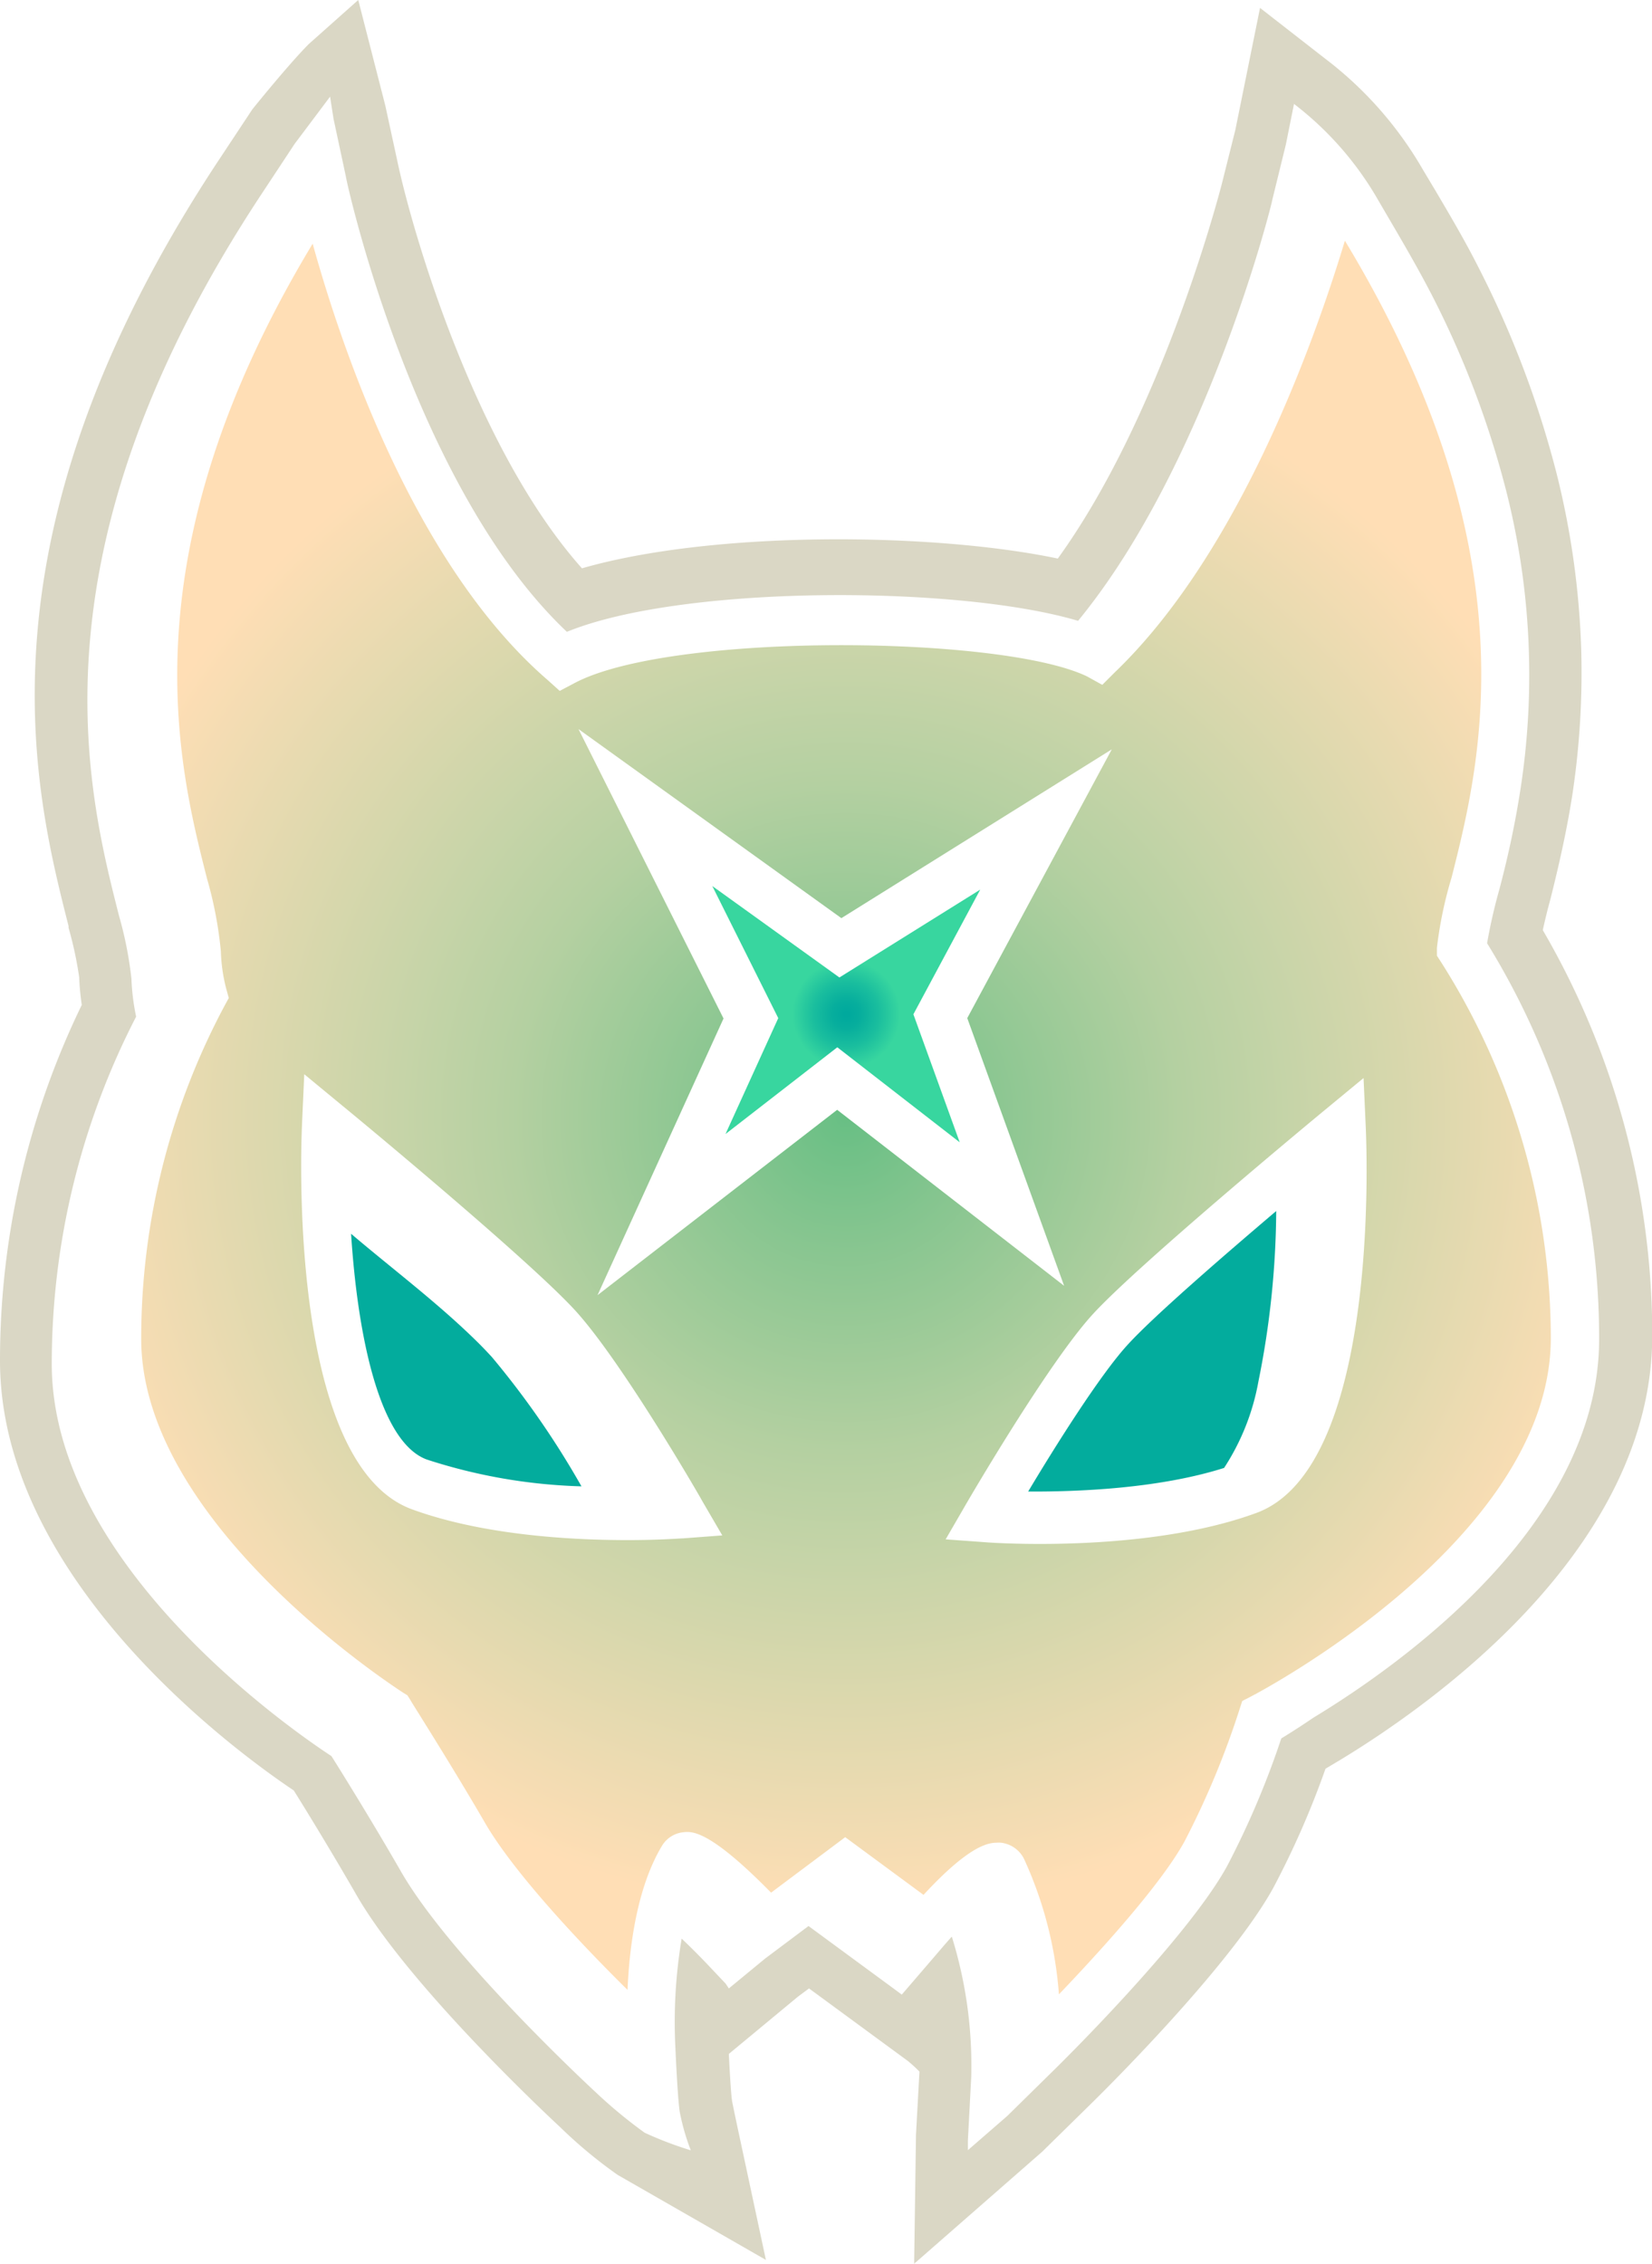
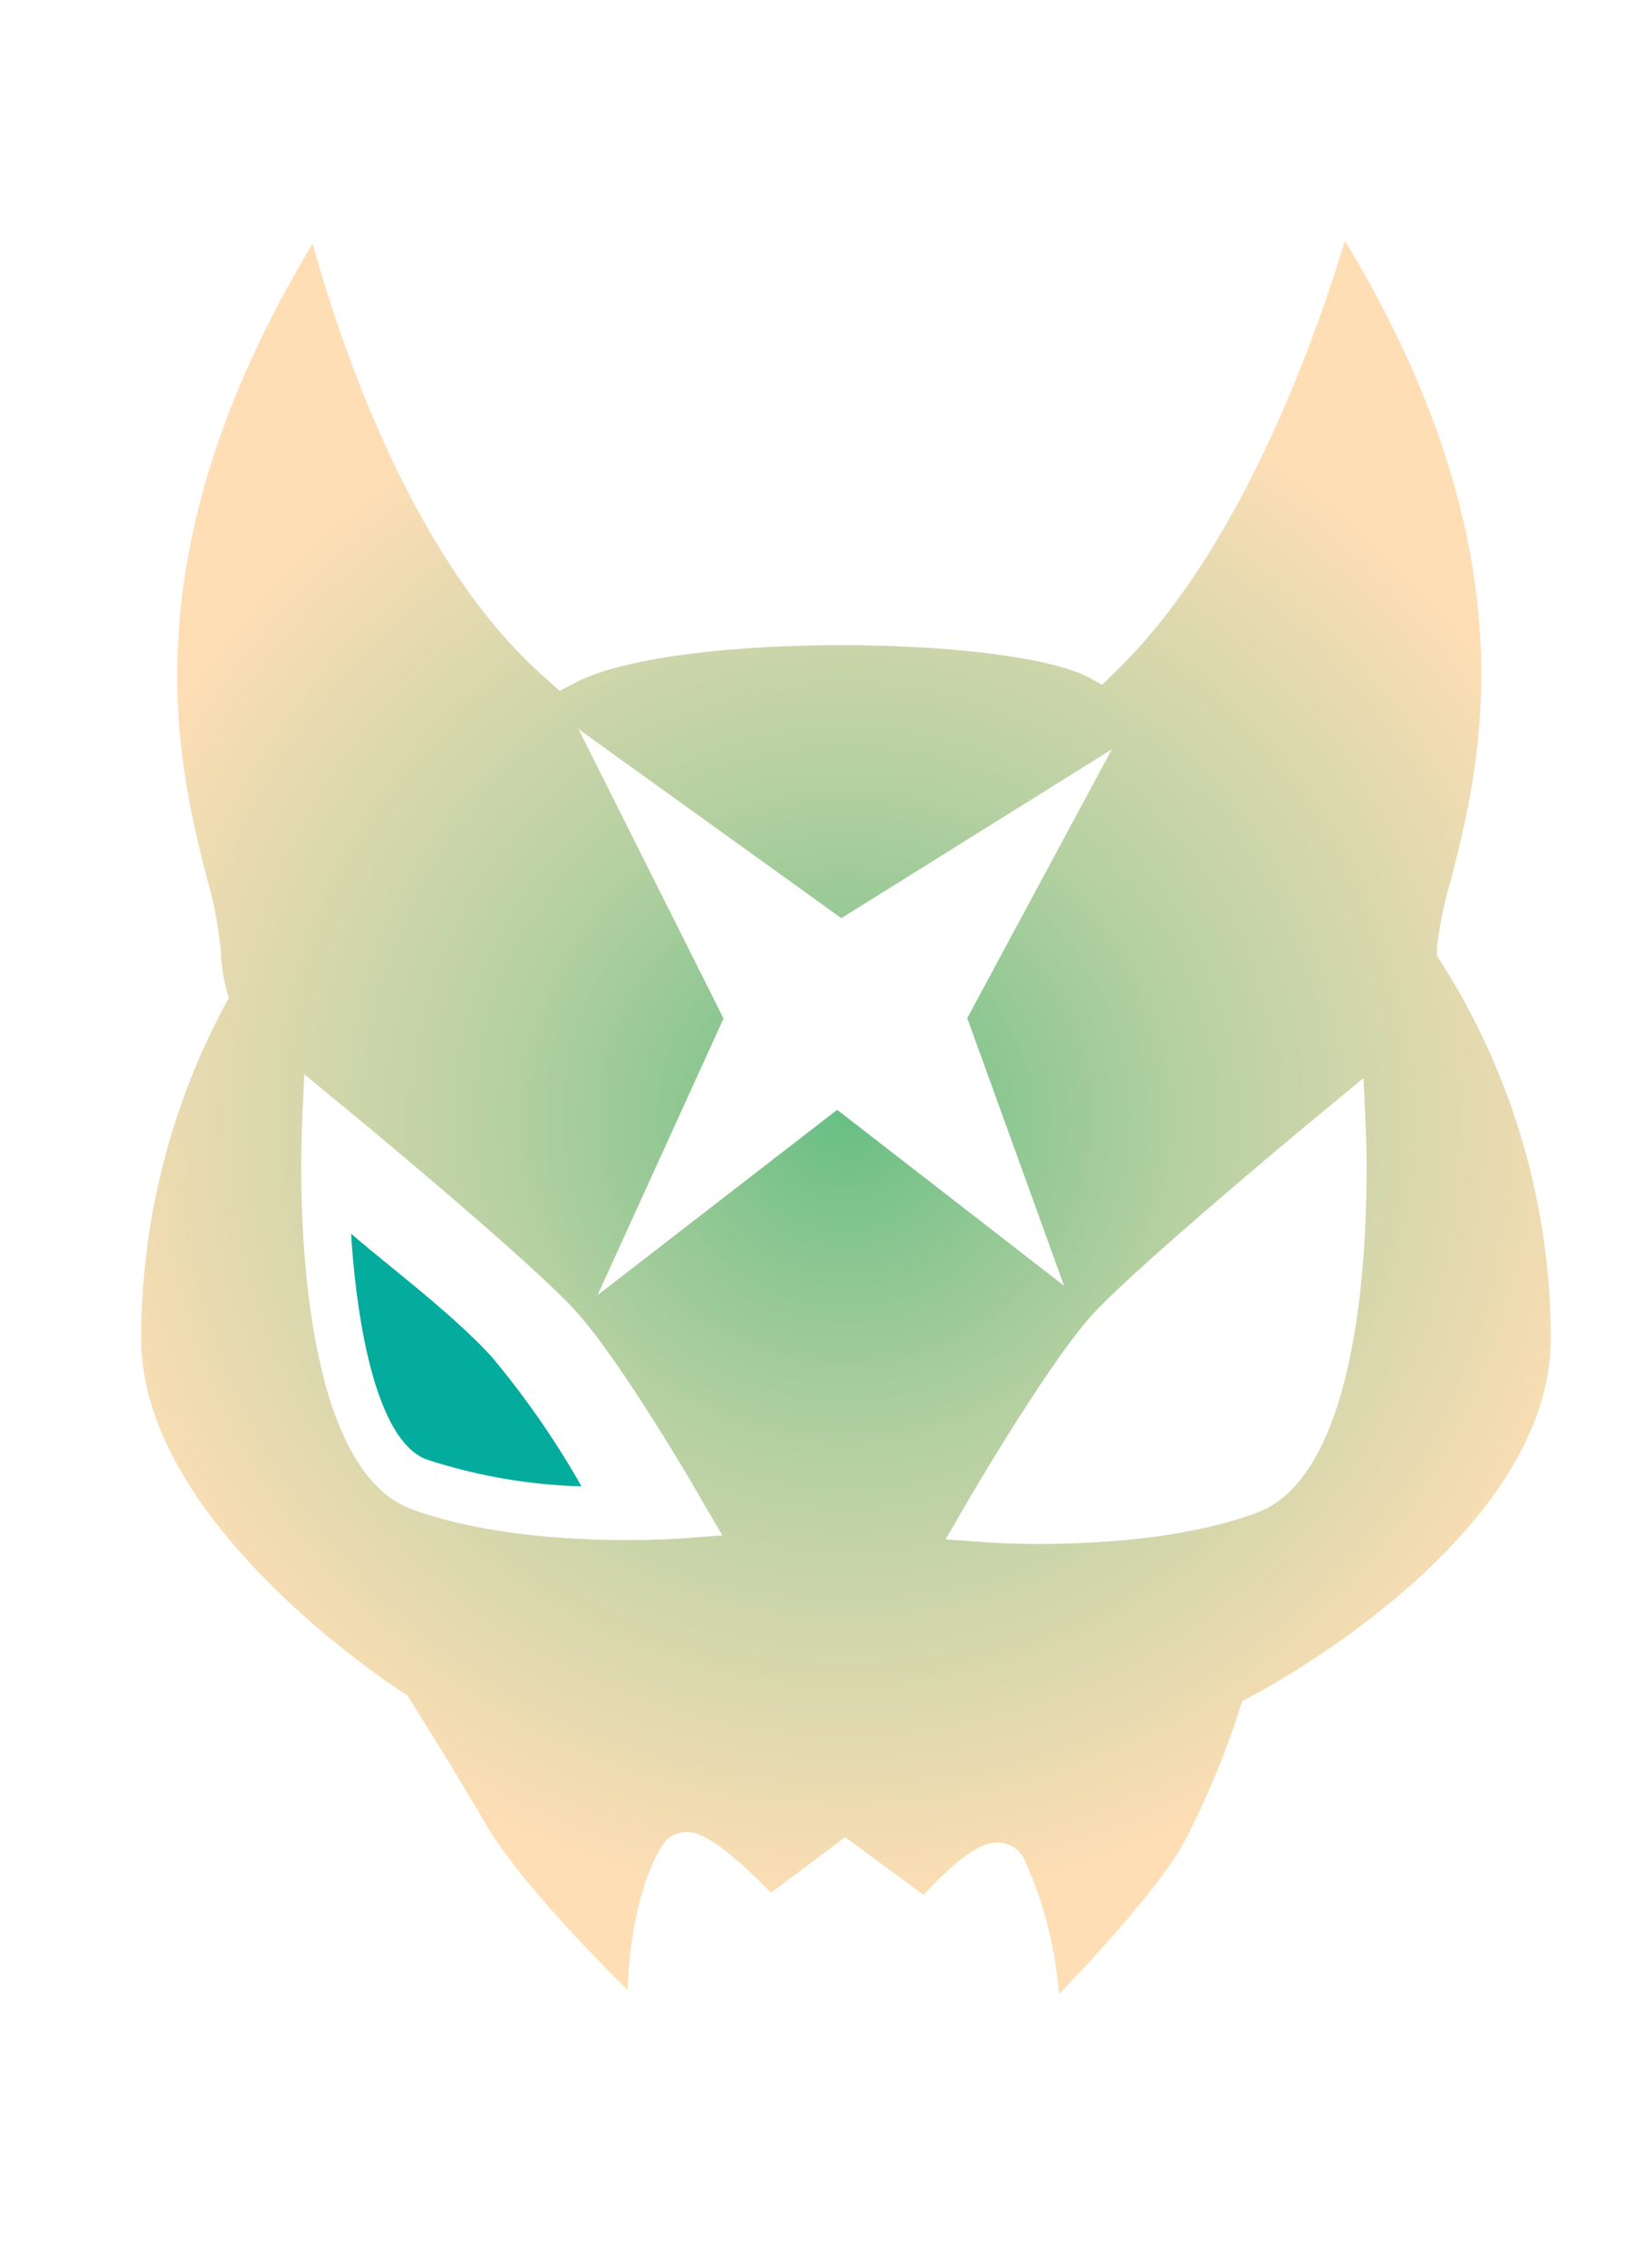
<svg xmlns="http://www.w3.org/2000/svg" viewBox="0 0 133.73 183.19">
  <defs>
    <style>.cls-1{fill:#dad7c5;}.cls-2{fill:url(#radial-gradient);}.cls-3{fill:url(#radial-gradient-2);}.cls-4{fill:#03ac9d;}</style>
    <radialGradient id="radial-gradient" cx="68.51" cy="82.07" r="10.61" gradientUnits="userSpaceOnUse">
      <stop offset="0.02" stop-color="#00a99d" />
      <stop offset="0.11" stop-color="#07ae9d" />
      <stop offset="0.25" stop-color="#1abe9e" />
      <stop offset="0.41" stop-color="#38d69f" />
    </radialGradient>
    <radialGradient id="radial-gradient-2" cx="68.46" cy="90.43" r="64.38" gradientUnits="userSpaceOnUse">
      <stop offset="0" stop-color="#68bf84" />
      <stop offset="0.15" stop-color="#85c58f" />
      <stop offset="0.42" stop-color="#b4d0a1" />
      <stop offset="0.56" stop-color="#c6d4a8" />
      <stop offset="0.82" stop-color="#e7dab0" />
      <stop offset="1" stop-color="#ffdeb5" />
    </radialGradient>
  </defs>
  <title>skull</title>
  <g id="Layer_2" data-name="Layer 2">
    <g id="Layer_4" data-name="Layer 4">
-       <path class="cls-1" d="M124.89,75.27c.11-.52.25-1.09.4-1.7l.22-.82c.83-3.3,1.4-6,1.79-8.55A66,66,0,0,0,128,52.59a66.93,66.93,0,0,0-2-14.3,80,80,0,0,0-6.3-16.62c-1.11-2.2-2.33-4.26-3.51-6.26l-1-1.67a30.22,30.22,0,0,0-7.86-8.95L102,.64l-2,9.88L98.9,14.91c-.5,1.91-5.11,19-13.27,30.29-10.06-2.11-27.82-2.29-38.52.79C38.54,36.38,33.44,19,32.19,13.15l-1-4.61L29,0,25,3.56c-1.59,1.59-4.54,5.24-4.58,5.3L17.68,13C-2.45,43.46,2.76,63.94,5.55,74.94l0,.14a30.28,30.28,0,0,1,.86,4,20.48,20.48,0,0,0,.21,2.24A65.78,65.78,0,0,0,0,110.11c0,17.26,18.14,31,23.78,34.78,1.21,1.93,3.24,5.27,5.06,8.43,4.37,7.61,16.39,18.71,16.5,18.81A37.73,37.73,0,0,0,50,176L62,182.88l-2-9.34c-.34-1.57-.7-3.29-.74-3.53-.09-.6-.19-2.39-.26-3.8l5.59-4.63.9-.67,8,5.87a11.5,11.5,0,0,1,.94.86l-.28,5.1L74,183.19l10.37-9.07,3.82-3.75c1.16-1.13,11.42-11.27,14.9-17.63a70.68,70.68,0,0,0,4.21-9.61l1.24-.74c7.58-4.6,25.21-17.14,25.21-34.32A65.16,65.16,0,0,0,124.89,75.27ZM106.32,139c-.94.64-1.81,1.2-2.6,1.68A69.79,69.79,0,0,1,99.34,151c-3.24,5.92-13.69,16.2-14.14,16.63l-3.66,3.6L78.35,174v-.76l.27-5.13a35.05,35.05,0,0,0-1.57-11.39c-.2.21-.38.43-.57.64l-1.2,1.4L73,161.41l-.88-.65-6.67-4.9-3.51,2.63L59,160.91l-.26-.39-1.23-1.3c-.77-.82-1.58-1.63-2.33-2.34a40.91,40.91,0,0,0-.51,8.76s.17,4,.35,5.23a17.89,17.89,0,0,0,.9,3.14,29.65,29.65,0,0,1-3.73-1.42,38.51,38.51,0,0,1-4-3.31c-.48-.44-11.78-10.95-15.73-17.83-2.3-4-4.85-8.11-5.63-9.34-3.13-2.05-22.64-15.48-22.64-31.74a61.26,61.26,0,0,1,6.83-28.1,17.9,17.9,0,0,1-.38-3.06,30.57,30.57,0,0,0-1-5.08C7,63.77,2.14,44.48,21.22,15.63l2.64-4s2.83-3.76,2.86-3.81L27,9.62l1,4.67c0,.25,5.44,25.08,17.89,36.84,9.34-3.82,31.68-3.78,41.38-.89C97.7,37.55,103,16.37,103,16.14l1.09-4.44.66-3.29a26.19,26.19,0,0,1,6.77,7.71c1.49,2.56,3,5.07,4.37,7.72a75.59,75.59,0,0,1,6,15.74,60.45,60.45,0,0,1,1.2,24.24c-.42,2.74-1,5.45-1.71,8.13a43.62,43.62,0,0,0-1,4.38,60.8,60.8,0,0,1,9.07,32C129.48,123.32,113.41,134.71,106.32,139Z" />
-       <polygon class="cls-2" points="79.35 71.99 67.95 79.1 57.66 71.7 63 82.39 58.73 91.77 67.78 84.75 77.69 92.44 73.94 82.08 79.35 71.99" />
      <path class="cls-3" d="M116.67,77.88l-.35-.54,0-.65A32.83,32.83,0,0,1,117.51,71c2.35-9.31,6.64-26.25-8.64-51.52-2.44,8.08-8.54,25.26-18.64,34.94l-1,1L88,54.74c-6.9-3.34-33.69-3.58-41.48.53l-1.21.64-1-.9c-10.78-9.33-16.68-26.93-19-35.29-15.2,25.19-10.91,42.1-8.55,51.39A32,32,0,0,1,17.88,77a13.46,13.46,0,0,0,.43,3l.21.76-.38.7a57.2,57.2,0,0,0-6.71,26.88c0,15.13,21,28.48,21.16,28.61l.39.24.24.38c0,.05,3.17,5,6,9.87,2.37,4.13,7.94,10,11.58,13.59.15-3.57.78-8.34,2.8-11.68a2.28,2.28,0,0,1,1.73-1.08c.68-.07,2.07-.22,7.09,4.89l6-4.49,6.34,4.67c3.48-3.77,5.08-4.22,5.9-4.22a2.09,2.09,0,0,1,.38,0,2.38,2.38,0,0,1,1.86,1.32,31.84,31.84,0,0,1,2.82,10.95c3.33-3.48,8.28-8.92,10.17-12.38a68.64,68.64,0,0,0,4.41-10.56l.26-.8.74-.38c.24-.13,24.24-12.59,24.24-29A56.85,56.85,0,0,0,116.67,77.88ZM55.28,124.49c-.19,0-1.91.14-4.46.14-4.56,0-11.75-.39-17.52-2.51-8-3-8.92-20.1-8.92-27.76,0-1.69.05-2.92.07-3.43l.18-4,3.09,2.55c.62.5,15.15,12.49,18.9,16.63s10,14.92,10.24,15.38l1.61,2.76ZM67.77,89.81l-19.4,15,10.2-22.39L46.83,59l21.28,15.3L90,60.64,78.3,82.39l7.84,21.66Zm33.94,32.62c-5.77,2.12-13,2.51-17.51,2.51-2.56,0-4.28-.12-4.47-.14l-3.18-.23,1.6-2.76c.27-.47,6.63-11.39,10.25-15.39s18.27-16.12,18.89-16.63l3.09-2.55.18,4C110.68,94.06,111.5,118.83,101.71,122.43Z" />
      <path class="cls-4" d="M38.78,108.73c-3.23-3.21-6.89-5.94-10.36-8.89.53,8.25,2.29,16.86,6.13,18.27a44.32,44.32,0,0,0,12.52,2.17,70.19,70.19,0,0,0-7.24-10.45C39.49,109.46,39.14,109.09,38.78,108.73Z" />
-       <path class="cls-4" d="M99.09,118.79a18.88,18.88,0,0,0,2.78-7A71.31,71.31,0,0,0,103.31,98c-4.5,3.82-10.08,8.66-12.08,10.88-2.26,2.49-5.89,8.29-8,11.82C87.1,120.72,93.72,120.49,99.09,118.79Z" />
    </g>
  </g>
</svg>